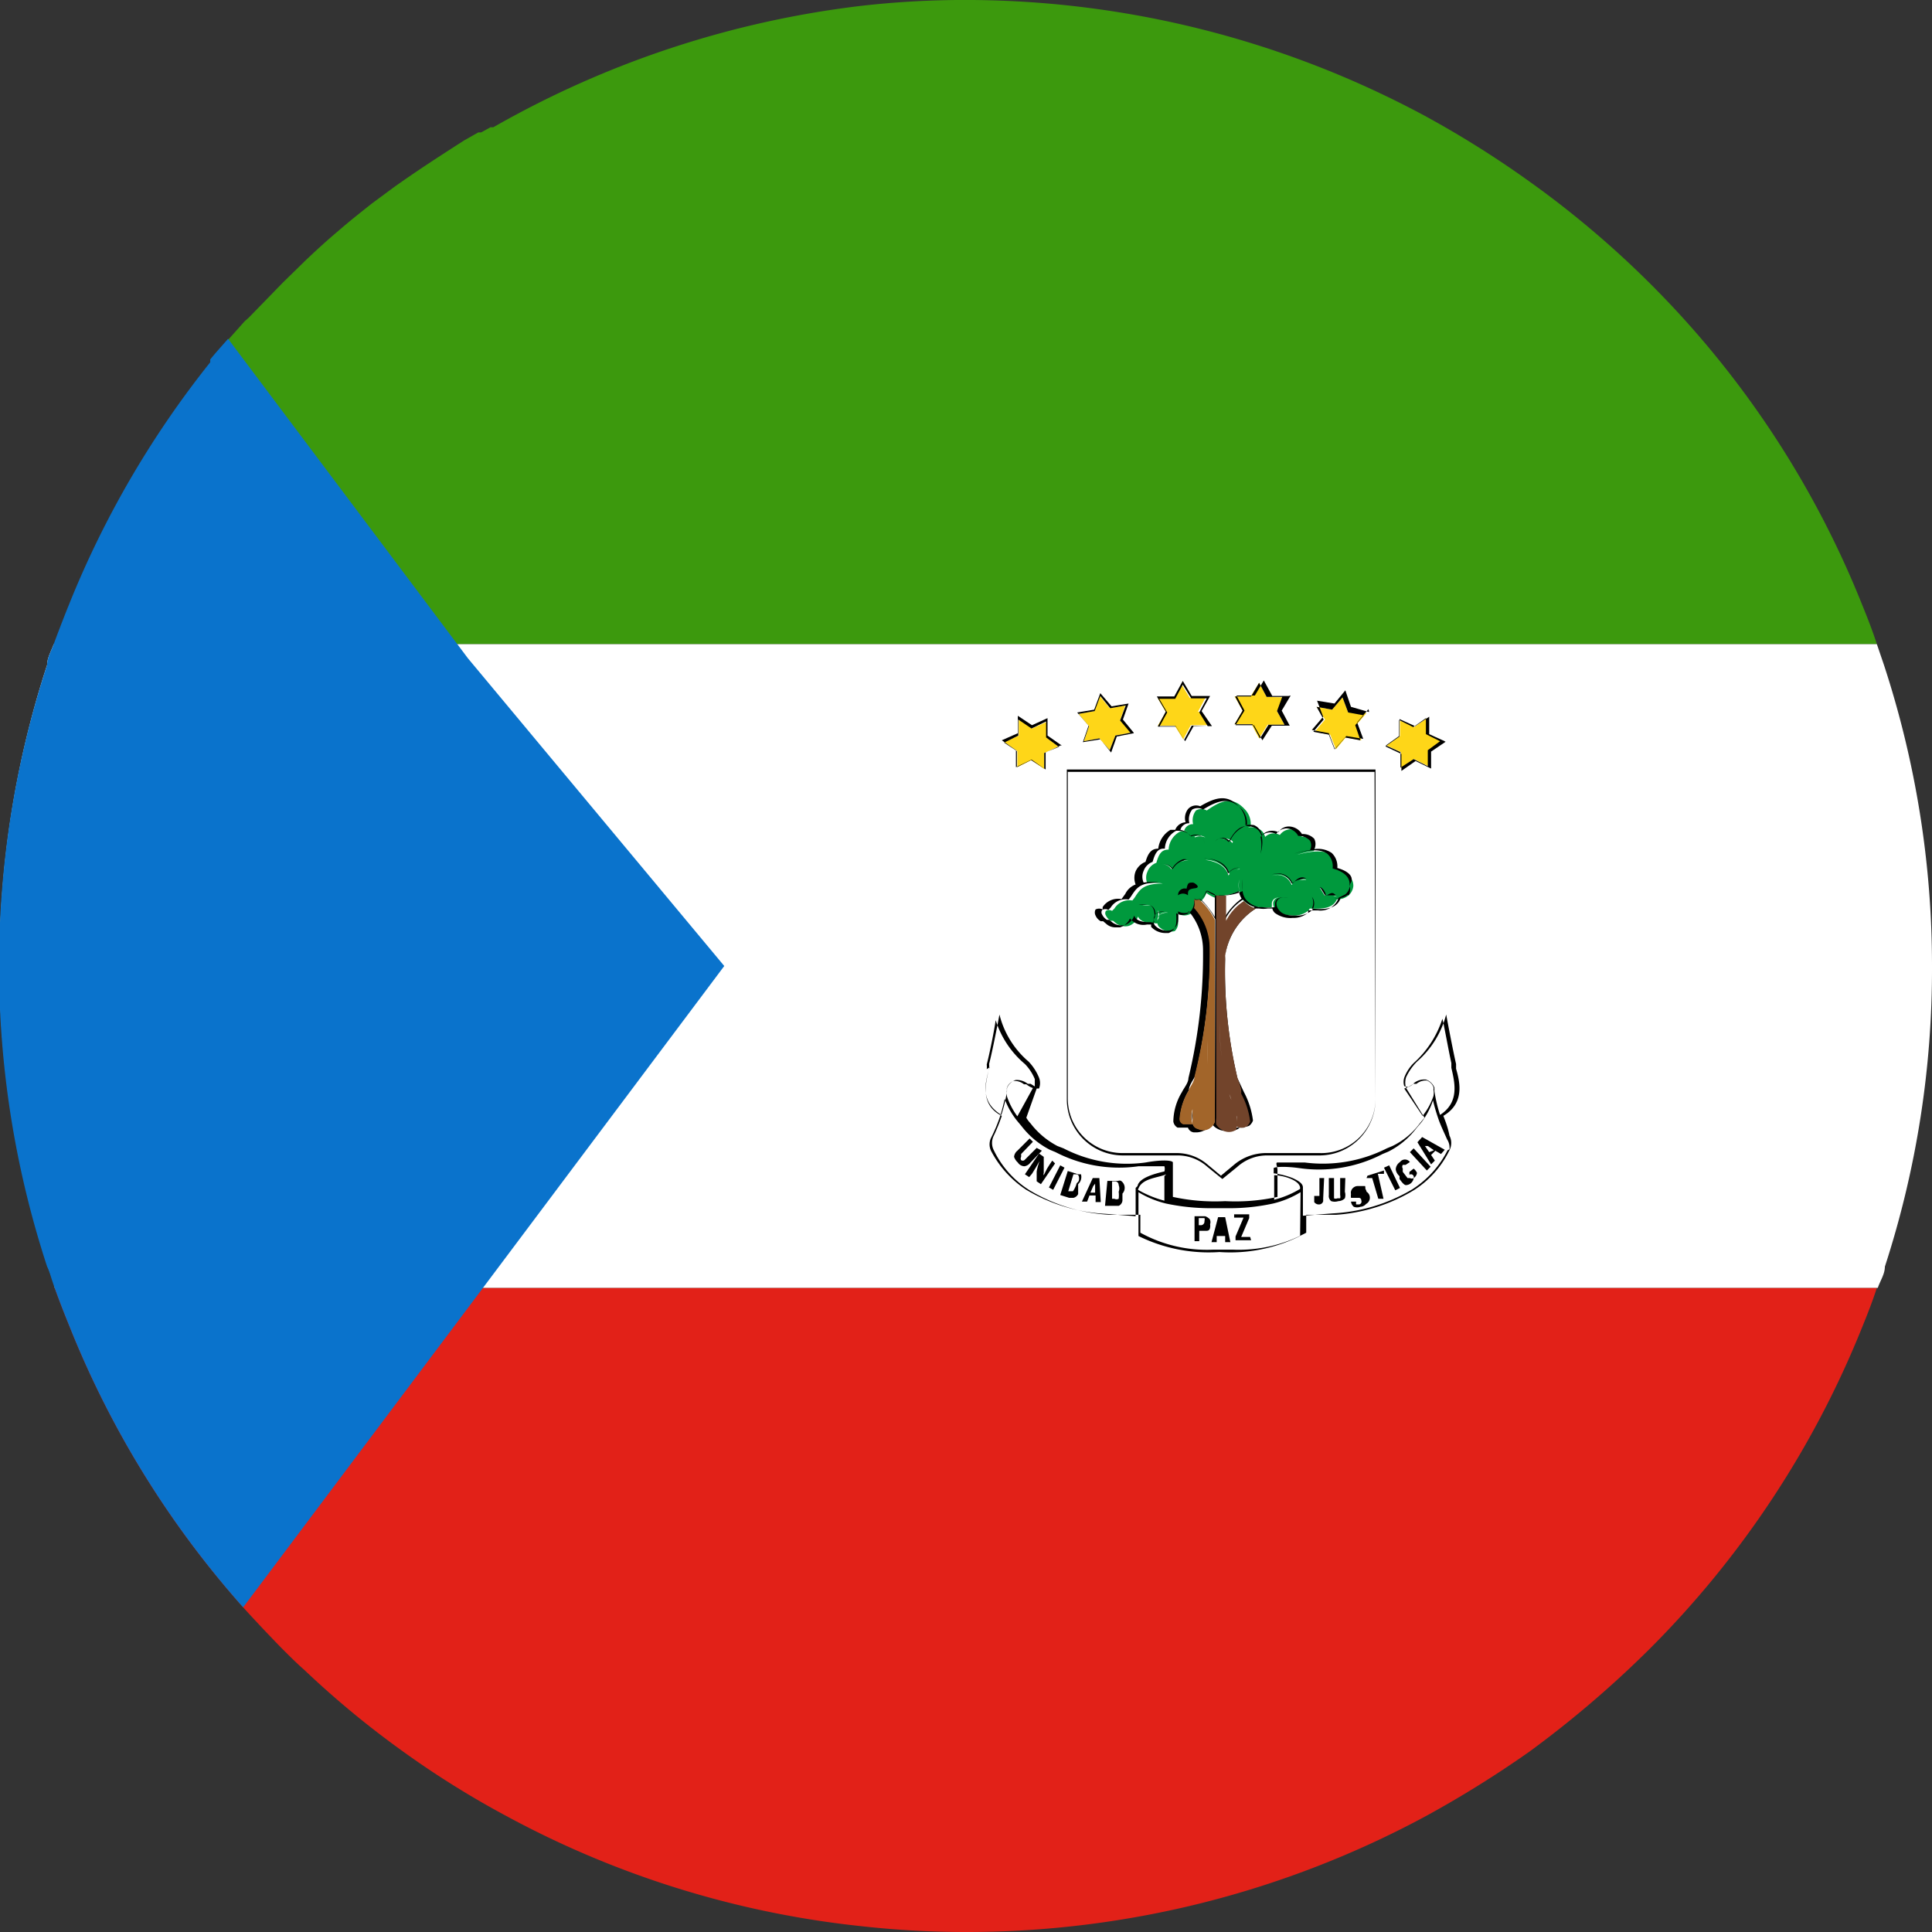
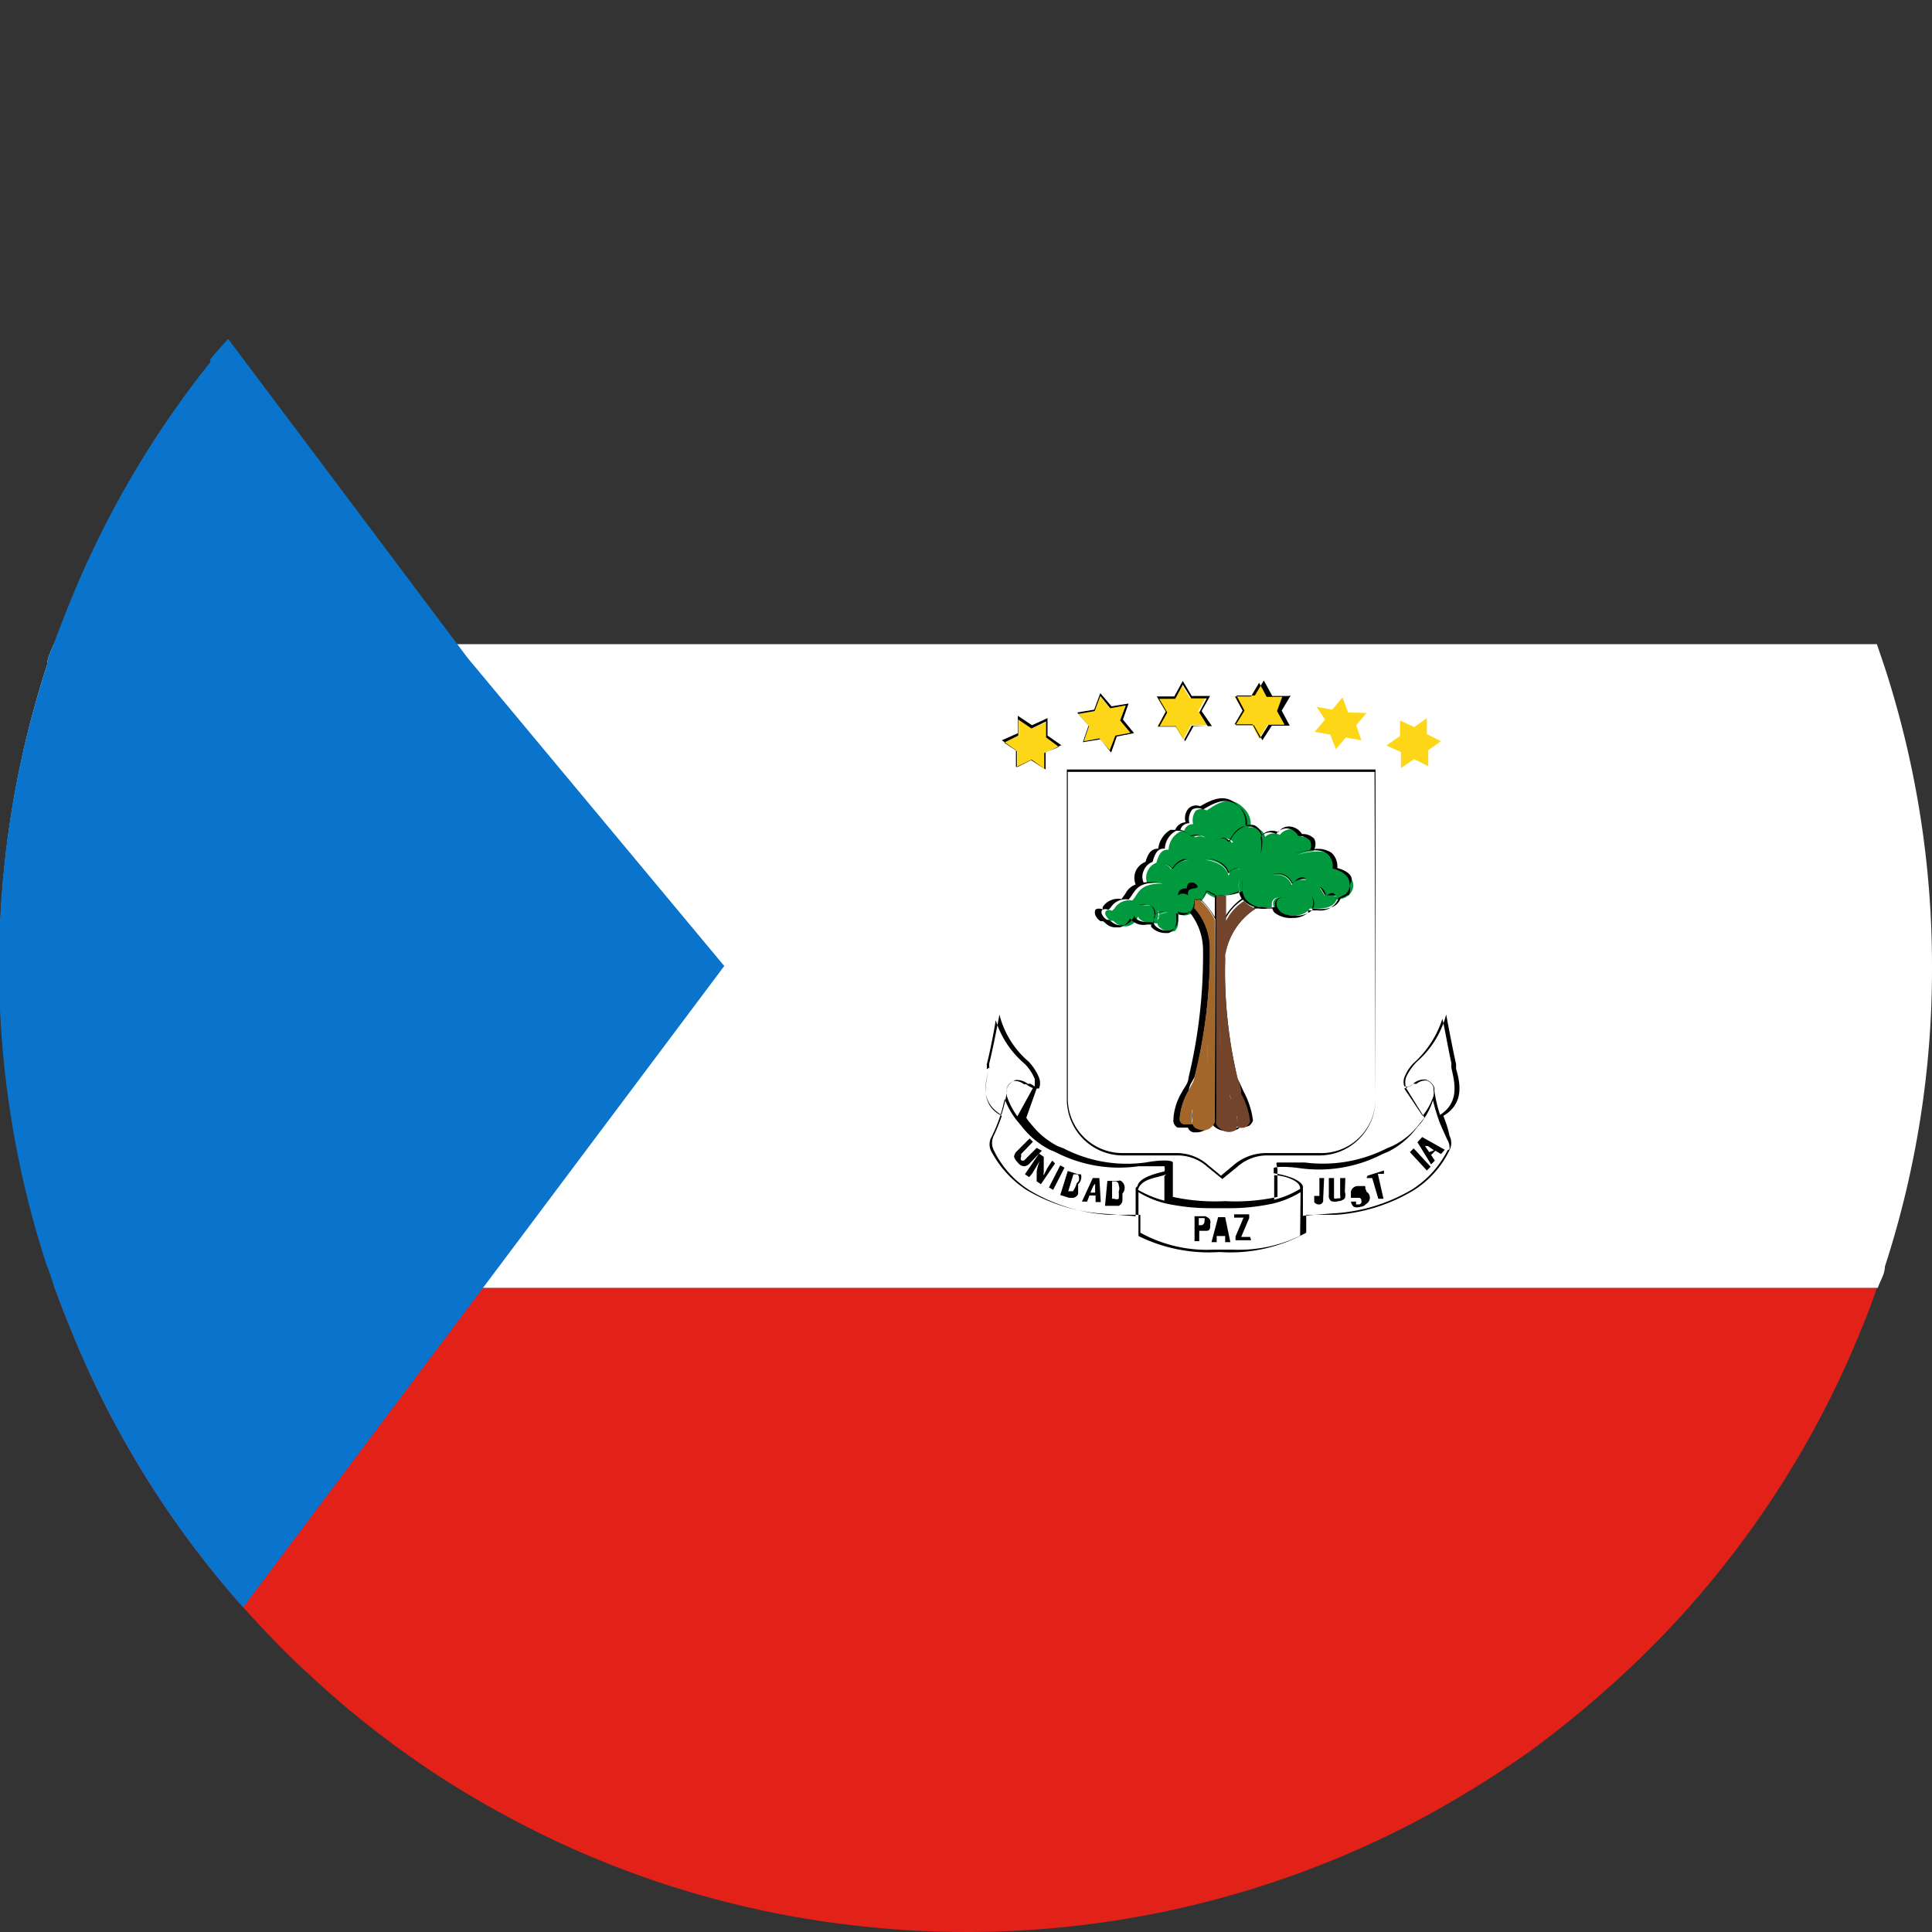
<svg xmlns="http://www.w3.org/2000/svg" width="41" height="41" viewBox="0 0 41 41">
  <rect x="0" y="0" width="41" height="41" fill="#333333" stroke="none" />
  <defs>
    <style>.cls-1{fill:#3c990d;}.cls-2{fill:#e22118;}.cls-3{fill:#fff;}.cls-4{fill:#0a73cc;}.cls-5{fill:#00993d;}.cls-6{fill:#72442b;}.cls-7{fill:#a2652a;}.cls-8{fill:#fed618;}</style>
  </defs>
  <g id="Flags">
-     <path class="cls-1" d="M39.83,13.67H1.16c.1-.28.21-.56.32-.83a20.44,20.44,0,0,1,3-5.15l0,0,0,0,0,0s0,0,0,0,0,0,0,0h0a.21.21,0,0,0,0-.06l0,0,0,0h0l0,0c.12-.15.25-.29.38-.44l.33-.37,0,0h0a.1.1,0,0,1,0,0l0,0,0,0,0,0,.09-.08,0,0,0,0,0,0L6,6l.46-.45c.23-.22.47-.44.72-.65l0,0,0,0,0,0c.23-.2.47-.39.71-.58l0,0a0,0,0,0,1,0,0l0,0,.46-.34c.49-.35,1-.68,1.5-1l0,0,.3-.17.06,0,.2-.11,0,0s.05,0,.06,0A20.63,20.63,0,0,1,18.31.12a19.55,19.55,0,0,1,2-.12h.33a20.6,20.6,0,0,1,9.6,2.46,21.23,21.23,0,0,1,2.2,1.38A20.47,20.47,0,0,1,35,6a20.19,20.19,0,0,1,4.52,6.84C39.63,13.11,39.74,13.39,39.83,13.67Z" />
    <path class="cls-2" d="M39.83,27.33c-.09.28-.2.56-.31.83A20.39,20.39,0,0,1,35,35a22.44,22.44,0,0,1-2.54,2.17,23,23,0,0,1-2.2,1.37A20.52,20.52,0,0,1,20.5,41a20,20,0,0,1-2.19-.12,20.28,20.28,0,0,1-7.58-2.35,19.45,19.45,0,0,1-2.19-1.37,19.76,19.76,0,0,1-2.08-1.72C6.3,35.3,6.15,35.15,6,35s-.57-.59-.84-.89a20.26,20.26,0,0,1-3.68-5.95c-.11-.27-.22-.55-.32-.83Z" />
    <path class="cls-3" d="M41,20.5a20.42,20.42,0,0,1-1,6.38c0,.16-.1.3-.15.45H1.16c0-.15-.1-.29-.14-.45A20.49,20.49,0,0,1,1,14.11c0-.15.09-.3.14-.44H39.83l.15.44A20.48,20.48,0,0,1,41,20.5Z" />
    <path class="cls-4" d="M15.37,20.5l-5.12,6.83L5.16,34.11a20.26,20.26,0,0,1-3.68-5.95c-.11-.27-.22-.55-.32-.83S1.06,27,1,26.88A20.49,20.49,0,0,1,1,14.11c0-.15.09-.3.14-.44s.21-.56.32-.83a20.44,20.44,0,0,1,3-5.15l0,0,0,0,0,0s0,0,0,0,0,0,0,0h0a.21.21,0,0,0,0-.06l0,0,0,0h0l0,0c.12-.15.25-.29.38-.44l5.09,6.78Z" />
    <path class="cls-5" d="M28.62,19a.3.3,0,0,0,.1-.2c0-.16-.11-.28-.36-.35,0,0,0,0,0,0a.36.36,0,0,0-.11-.31c-.22-.16-.71,0-.72,0a0,0,0,0,1,0,0h0a1.65,1.65,0,0,1,.35-.08.22.22,0,0,0,0-.2.33.33,0,0,0-.25-.1h0a.3.3,0,0,0-.24-.16.28.28,0,0,0-.23.12s0,0,0,0a.26.26,0,0,0-.33.06.88.88,0,0,1,0,.36h0v0s.14-.46-.14-.56-.43.11-.54.31h0a.19.19,0,0,0-.14-.08.18.18,0,0,0-.14.06h0s0,0,0,0h0a.25.25,0,0,1,.17-.07.21.21,0,0,1,.14.08.58.58,0,0,1,.36-.34.45.45,0,0,0-.1-.34c-.26-.3-.49-.24-.83,0h0a.23.23,0,0,0-.23,0,.34.34,0,0,0-.06.29h0a.19.19,0,0,0-.19.14.35.35,0,0,1,.21.13.24.24,0,0,1,.22,0,.22.22,0,0,1,.08.16,0,0,0,0,1,0,0s0,0,0,0a.21.21,0,0,0-.07-.15.26.26,0,0,0-.21,0h0c-.11-.12-.22-.16-.32-.12a.45.45,0,0,0-.24.38,0,0,0,0,1,0,0h0c-.13,0-.2.06-.26.28h0a.32.32,0,0,0-.19.19.3.3,0,0,0,0,.25,1,1,0,0,1,.33,0,0,0,0,0,1,0,0h0c-.4,0-.48.12-.57.25a.76.76,0,0,1-.08.11h0a.37.37,0,0,0-.38.17l-.05.05h0a.13.13,0,0,0-.13,0,.09.09,0,0,0,0,.1.26.26,0,0,0,.1.11h0l.05,0,.06.05,0,0a.32.32,0,0,0,.27.06.31.31,0,0,0,.2-.2h0c.05.12.24.15.35.14a.13.13,0,0,0,.08,0,.13.13,0,0,1,0-.13l0-.05c0-.09,0-.2-.16-.19l-.18,0h0s0,0,0,0a.57.57,0,0,1,.18,0c.1,0,.17.07.18.2a.2.2,0,0,1,.19-.05s0,0,0,0h-.06a.28.28,0,0,0-.14.06l0,.05a.15.15,0,0,0,0,.18.35.35,0,0,0,.34.1A.23.23,0,0,0,25,19.6a1.62,1.62,0,0,0,0-.21,0,0,0,0,1,0,0h0a.27.27,0,0,0,.27,0,.32.32,0,0,0,.07-.23h0a.41.41,0,0,0,0-.09s0,0,0,0a0,0,0,0,1,0,0,.38.38,0,0,1,0,.08.2.2,0,0,0,.11,0,.36.36,0,0,0,.15-.2h0a.81.81,0,0,0,.18.1A.53.53,0,0,0,26,19a.93.93,0,0,0,.3-.09.55.55,0,0,1,0-.25s0,0,0,0h0a.72.72,0,0,0,0,.25.36.36,0,0,0,.07.18.51.51,0,0,0,.27.16l.07,0a.89.89,0,0,0,.28,0v-.08a.13.13,0,0,1,.08-.11.29.29,0,0,1,.2,0s0,0,0,0,0,0,0,0a.23.23,0,0,0-.18,0,.14.14,0,0,0-.07.09.21.21,0,0,0,.06.17c.08.1.26.1.36.11a.48.48,0,0,0,.33-.11.24.24,0,0,0,0-.29h0a.29.29,0,0,1,0,.25c.17,0,.52.05.61-.22h-.13s0,0,0,0a0,0,0,0,1,0,0A.37.37,0,0,0,28.62,19Zm-3.76-.55h0a.23.23,0,0,0-.26-.1h0v0a.26.26,0,0,1,.28.1.38.38,0,0,1,.23-.18.14.14,0,0,1,.11,0s0,0,0,0h0a.15.15,0,0,0-.09,0A.42.42,0,0,0,24.86,18.44Zm.45.31c-.1,0-.11,0-.14.13v0a0,0,0,0,1,0,0h0c-.09-.07-.19,0-.19,0h0s0,0,0,0a.19.19,0,0,1,.21,0v0c0-.1,0-.13.15-.15s0,0,0,0S25.32,18.75,25.31,18.75Zm1-.31a.28.28,0,0,0-.24.13h0c-.07-.29-.47-.33-.5-.33h0a.58.58,0,0,1,.53.31.31.31,0,0,1,.24-.12l0,0S26.31,18.44,26.3,18.44Zm1.41.22c-.1,0-.17,0-.31.11h0a.32.32,0,0,0-.42-.19h0a0,0,0,0,1,0,0h0a.33.33,0,0,1,.44.19c.15-.11.22-.15.33-.1h0S27.72,18.66,27.71,18.66Zm.4.35h0s0,0,0,0-.11-.18-.11-.18h0s0,0,0,0a.25.25,0,0,1,.13.19c.14,0,.16-.05.23,0s0,0,0,0a0,0,0,0,1,0,0C28.28,19,28.26,19,28.11,19Z" />
    <path d="M28.38,18.42a.39.39,0,0,0-.12-.32.52.52,0,0,0-.37-.08.24.24,0,0,0,0-.22.33.33,0,0,0-.26-.1.33.33,0,0,0-.26-.16.26.26,0,0,0-.24.12.31.31,0,0,0-.35.06.28.28,0,0,0-.17-.21.62.62,0,0,0-.18,0,.5.5,0,0,0-.1-.35c-.26-.32-.52-.25-.86-.05a.23.23,0,0,0-.25.05.31.31,0,0,0-.06.29.25.25,0,0,0-.22.16h-.1a.53.53,0,0,0-.26.4c-.13,0-.21.07-.27.28a.38.38,0,0,0-.21.2.38.38,0,0,0,0,.28.4.4,0,0,0-.22.2l-.08.11a.39.39,0,0,0-.4.17l0,.05a.17.17,0,0,0-.15,0,.14.14,0,0,0,0,.13.25.25,0,0,0,.11.12l.05,0h0l.06.05h0a.29.29,0,0,0,.21.08h.09a.36.36,0,0,0,.21-.19.36.36,0,0,0,.36.13l.09,0a.17.17,0,0,0,0,.05.41.41,0,0,0,.29.13l.08,0a.25.25,0,0,0,.16-.21,1.1,1.1,0,0,0,0-.21.25.25,0,0,0,.26,0l0-.05a1.28,1.28,0,0,1,.31.81,11.12,11.12,0,0,1-.31,2.74c0,.1-.09.2-.14.3a1.23,1.23,0,0,0-.18.62.18.18,0,0,0,.09.13l.08,0,.14,0a.15.15,0,0,0,.12.1l.08,0a.39.39,0,0,0,.18-.06.29.29,0,0,0,.12-.14,0,0,0,0,1,0,0,.28.28,0,0,0,.12.12.37.37,0,0,0,.18.05.21.21,0,0,0,.17-.07l0,0,.13,0,.09,0a.25.25,0,0,0,.09-.13,1.4,1.4,0,0,0-.19-.62c-.05-.1-.09-.2-.13-.3A9.61,9.61,0,0,1,26,20.28a1.44,1.44,0,0,1,.65-1h.07a.55.55,0,0,0,.18,0H27a.2.2,0,0,0,.05.09.55.55,0,0,0,.38.11h0a.49.49,0,0,0,.33-.11l0-.05.21,0a.41.41,0,0,0,.44-.27l.14-.07a.29.29,0,0,0,.1-.22C28.75,18.62,28.63,18.49,28.38,18.42Zm-2.6,5.36s0,.09-.13.17a.29.29,0,0,1-.23,0,.15.15,0,0,1-.11-.11.25.25,0,0,1,0-.1,1.15,1.15,0,0,1,0-.22c.07-.2.12-.35.17-.46a3.4,3.4,0,0,0,.15-.49,4.27,4.27,0,0,0,0-.51h0a0,0,0,0,0,0,0h0a2.67,2.67,0,0,1,0,.52,2.54,2.54,0,0,1-.14.48c-.05.11-.1.26-.17.46a.57.57,0,0,0,0,.33c-.09,0-.16,0-.2,0a.14.14,0,0,1-.08-.11,1.37,1.37,0,0,1,.19-.6c0-.1.08-.2.13-.3a11.11,11.11,0,0,0,.32-2.75,1.27,1.27,0,0,0-.33-.83.36.36,0,0,0,0-.18.2.2,0,0,0,.11,0,1.41,1.41,0,0,1,.33.43Zm0-4.32a2,2,0,0,0-.3-.38.44.44,0,0,0,.14-.18l.16.08Zm.22.82v.06a9.92,9.92,0,0,0,.26,2.54l.14.3a1.73,1.73,0,0,1,.19.6.24.24,0,0,1-.08.11.26.26,0,0,1-.21,0,.45.45,0,0,0,0-.23c0-.11-.07-.21-.1-.31a1.07,1.07,0,0,0-.07-.19,6,6,0,0,1-.19-1.53c0-.11,0-.22,0-.34,0-.31,0-.63,0-.94,0-.08,0-.15,0-.21s0,0,0,0,0,0,0,0c0,.17,0,.35,0,.54s0,.41,0,.61,0,.23,0,.34a5.6,5.6,0,0,0,.2,1.53,1.07,1.07,0,0,0,.07.19c0,.11.07.21.09.32a.41.41,0,0,1,0,.22h0l0,.05a.27.27,0,0,1-.32,0,.25.25,0,0,1-.11-.12.22.22,0,0,1,0-.12V19A.76.76,0,0,0,26,19v.15c0,.1,0,.22,0,.36s0,0,0,0h0a0,0,0,0,0,0,0,1.08,1.08,0,0,1,.38-.42.57.57,0,0,0,.25.16A1.43,1.43,0,0,0,26,20.28Zm0-.83c0-.12,0-.21,0-.29V19a1.08,1.08,0,0,0,.29-.09.44.44,0,0,0,.06.16A1.27,1.27,0,0,0,26,19.45Zm2.6-.46a.37.37,0,0,1-.28.07,0,0,0,0,0,0,0s0,0,0,0h.13c-.09.27-.44.24-.61.22a.29.29,0,0,0,0-.25h0a.24.24,0,0,1,0,.29.48.48,0,0,1-.33.11c-.1,0-.28,0-.36-.11a.21.21,0,0,1-.06-.17.14.14,0,0,1,.07-.09.23.23,0,0,1,.18,0s0,0,0,0,0,0,0,0a.29.29,0,0,0-.2,0,.13.13,0,0,0-.08.11v.08a.89.89,0,0,1-.28,0l-.07,0a.51.51,0,0,1-.27-.16.36.36,0,0,1-.07-.18.72.72,0,0,1,0-.25h0s0,0,0,0a.55.55,0,0,0,0,.25A.93.93,0,0,1,26,19a.53.53,0,0,1-.22,0,.81.81,0,0,1-.18-.1h0a.36.36,0,0,1-.15.2.2.2,0,0,1-.11,0,.38.38,0,0,0,0-.08,0,0,0,0,0,0,0s0,0,0,0a.41.41,0,0,1,0,.09h0a.32.32,0,0,1-.07.23.27.27,0,0,1-.27,0h0a0,0,0,0,0,0,0,1.62,1.62,0,0,1,0,.21.23.23,0,0,1-.15.19.35.35,0,0,1-.34-.1.15.15,0,0,1,0-.18l0-.05a.28.28,0,0,1,.14-.06h.06s0,0,0,0a.2.2,0,0,0-.19.05c0-.13-.08-.2-.18-.2a.57.57,0,0,0-.18,0s0,0,0,0h0l.18,0c.12,0,.15.1.16.19l0,.05a.13.13,0,0,0,0,.13.13.13,0,0,1-.08,0c-.11,0-.3,0-.35-.14h0a.31.31,0,0,1-.2.2.32.32,0,0,1-.27-.06l0,0-.06-.05-.05,0h0a.26.26,0,0,1-.1-.11.09.09,0,0,1,0-.1.13.13,0,0,1,.13,0h0l.05-.05a.37.37,0,0,1,.38-.17h0a.76.76,0,0,0,.08-.11c.09-.13.17-.26.57-.25h0a0,0,0,0,0,0,0,1,1,0,0,0-.33,0,.3.3,0,0,1,0-.25.32.32,0,0,1,.19-.19h0c.06-.22.13-.29.26-.28h0a0,0,0,0,0,0,0,.45.45,0,0,1,.24-.38c.1,0,.21,0,.32.12h0a.26.26,0,0,1,.21,0,.21.21,0,0,1,.07.15s0,0,0,0a0,0,0,0,0,0,0,.22.22,0,0,0-.08-.16.24.24,0,0,0-.22,0,.35.35,0,0,0-.21-.13.19.19,0,0,1,.19-.14h0a.34.34,0,0,1,.06-.29.23.23,0,0,1,.23,0h0c.34-.21.57-.27.83,0a.45.45,0,0,1,.1.34.58.58,0,0,0-.36.34.21.21,0,0,0-.14-.08.25.25,0,0,0-.17.07h0s0,0,0,0h0a.18.18,0,0,1,.14-.06.19.19,0,0,1,.14.08h0c.11-.2.25-.42.54-.31s.14.56.14.56v0h0a.88.88,0,0,0,0-.36.26.26,0,0,1,.33-.06s0,0,0,0a.28.28,0,0,1,.23-.12.3.3,0,0,1,.24.16h0a.33.33,0,0,1,.25.1.22.22,0,0,1,0,.2,1.65,1.65,0,0,0-.35.08h0a0,0,0,0,0,0,0s.5-.17.72,0a.36.36,0,0,1,.11.31s0,0,0,0c.25.07.37.19.36.35A.3.3,0,0,1,28.62,19Z" />
    <path d="M28.35,19s0,0,0,0,0,0,0,0-.08,0-.23,0h0s0,0,0,0-.11-.18-.11-.18,0,0,0,0a0,0,0,0,1,0,0,.25.25,0,0,1,.13.19C28.26,18.94,28.28,18.93,28.35,19Z" />
    <path d="M27.72,18.64h0s0,0,0,0-.17,0-.31.11h0a.33.33,0,0,0-.42-.19h0v0h0a.33.33,0,0,1,.44.19C27.54,18.63,27.61,18.59,27.72,18.64Z" />
    <path class="cls-6" d="M26.26,22.87A9.74,9.74,0,0,1,26,20.34v-.06a1.43,1.43,0,0,1,.65-1,.57.57,0,0,1-.25-.16,1.08,1.08,0,0,0-.38.42,0,0,0,0,1,0,0h0s0,0,0,0,0-.26,0-.36V19a.76.76,0,0,1-.21,0v4.73a.51.51,0,0,0,0,.13.29.29,0,0,0,.11.11.27.27,0,0,0,.32,0l0-.05h0a.41.41,0,0,0,0-.22c0-.11-.06-.21-.09-.32a1.07,1.07,0,0,1-.07-.19,5.6,5.6,0,0,1-.2-1.53c0-.11,0-.22,0-.34s0-.4,0-.61,0-.37,0-.55a0,0,0,0,1,0,0s0,0,0,0,0,.13,0,.21c0,.31,0,.63,0,.94,0,.12,0,.23,0,.34a6,6,0,0,0,.19,1.53,1.07,1.07,0,0,1,.07.19c0,.1.07.2.1.31a.45.45,0,0,1,0,.23.26.26,0,0,0,.21,0,.24.24,0,0,0,.08-.11,1.64,1.64,0,0,0-.19-.59C26.35,23.08,26.3,23,26.26,22.87Z" />
    <path d="M26.3,18.41l0,0s0,0,0,0a.29.29,0,0,0-.24.13h0c-.07-.29-.47-.34-.5-.33h0s.43,0,.52.31A.34.34,0,0,1,26.3,18.41Z" />
    <path class="cls-7" d="M25.45,19.09a.2.2,0,0,1-.11,0,.36.36,0,0,1,0,.18,1.27,1.27,0,0,1,.33.83,10.52,10.52,0,0,1-.32,2.74c0,.11-.09.21-.13.31a1.37,1.37,0,0,0-.19.6.12.12,0,0,0,.08.11c.05,0,.11,0,.2,0a.57.57,0,0,1,0-.33c.07-.2.12-.35.17-.46a2.35,2.35,0,0,0,.14-.48,4.12,4.12,0,0,0,0-.52h0a0,0,0,0,1,0,0h0a3.39,3.39,0,0,1,0,.52,2.54,2.54,0,0,1-.14.48c-.05.11-.1.26-.17.46a1.15,1.15,0,0,0,0,.22.25.25,0,0,0,0,.1.14.14,0,0,0,.11.11.26.26,0,0,0,.23,0c.13-.08.13-.16.13-.17v-.07h0V19.52A1.41,1.41,0,0,0,25.45,19.09Z" />
    <path d="M25.32,18.73v0c-.1,0-.11,0-.14.13v0a0,0,0,0,1,0,0h0A.14.14,0,0,0,25,19h0s0,0,0,0a.17.17,0,0,1,.21,0v0c0-.1,0-.13.15-.15S25.32,18.72,25.32,18.73Z" />
    <path d="M25.19,18.24s0,0,0,0h0a.16.16,0,0,0-.1,0,.45.45,0,0,0-.22.2h0s0,0,0,0a.23.23,0,0,0-.26-.1h0v0a.26.26,0,0,1,.28.1.38.38,0,0,1,.23-.18A.14.14,0,0,1,25.19,18.24Z" />
    <path class="cls-8" d="M30.58,15.73l-.27.19,0,0,0,.34-.3-.15h0l-.28.19,0-.34,0,0-.31-.14.29-.2v0l0-.33.3.14h0l.27-.19,0,.34,0,0Z" />
    <path class="cls-8" d="M29,15.13l-.22.26s0,0,0,0l.11.32-.33-.06h0l-.21.25-.12-.31a0,0,0,0,0,0,0l-.33-.06.22-.26a0,0,0,0,0,0,0L27.94,15l.33.06h0l.22-.26.12.32h0Z" />
    <path class="cls-8" d="M27.27,14.8l-.17.29a0,0,0,0,0,0,0l.16.29H26.9l-.18.29-.16-.3H26.2l.17-.29s0,0,0,0l-.17-.3h.34l0,0,.18-.29.16.3,0,0Z" />
    <path class="cls-8" d="M25.45,15.1l.18.29h-.36l-.16.3-.18-.29h-.36l.17-.29a0,0,0,0,0,0,0l-.17-.29h.34a0,0,0,0,0,0,0l.16-.3.18.29a0,0,0,0,0,0,0h.33l-.16.3Z" />
    <path class="cls-8" d="M23.78,15.29l.22.26-.33.06a0,0,0,0,0,0,0l-.12.31-.22-.25h0l-.33.06.11-.32v0l-.22-.26.33-.06h0l.12-.32.21.26h0l.33-.06-.11.32S23.77,15.29,23.78,15.29Z" />
    <path class="cls-8" d="M22.46,15.84l-.3.14s0,0,0,0l0,.34-.27-.19h0l-.3.15,0-.34a0,0,0,0,0,0,0l-.28-.19.31-.14,0,0,0-.34.28.19h0l.31-.14,0,.33a0,0,0,0,0,0,0Z" />
-     <path d="M30.66,15.73l0,0-.33-.15,0-.37v0h0l-.3.2-.33-.15h0v0l0,.37-.3.21s0,0,0,0v0l.34.16,0,.36a0,0,0,0,0,0,0h0s0,0,0,0l.3-.21.33.16h0a0,0,0,0,0,0,0l0-.36.31-.21S30.66,15.74,30.66,15.73Zm-.36.19v0l0,.34-.3-.15h0l-.28.18,0-.33,0,0-.31-.14.28-.2s0,0,0,0l0-.34.3.15h0l.27-.19,0,.34,0,0,.3.15Z" />
-     <path d="M29.05,15.11l0,0L28.67,15l-.12-.35,0,0h0l-.23.28-.37-.06h0a0,0,0,0,0,0,0l.13.34-.24.28s0,0,0,0a0,0,0,0,0,0,0l.36.07.13.34s0,0,0,0h0l.24-.28.36.06s0,0,0,0,0,0,0,0l-.13-.35.24-.28S29.06,15.11,29.05,15.11Zm-.29.28s0,0,0,0l.11.32-.33-.06h0l-.22.25-.12-.31a0,0,0,0,0,0,0l-.33-.06.22-.26a0,0,0,0,0,0,0L27.94,15l.33.06h0l.22-.26.12.32h0l.33.06Z" />
    <path d="M27.34,14.77l0,0H27l-.18-.33h0l-.19.32h-.39a0,0,0,0,0,0,0l.17.32-.19.31v0h.39l.18.32h0l.2-.31h.38a0,0,0,0,0,0,0l-.17-.32.19-.32S27.35,14.77,27.34,14.77Zm-.24.32a0,0,0,0,0,0,0l.16.29h-.34l0,0-.18.29-.16-.3H26.2l.17-.29s0,0,0,0l-.16-.3h.34l0,0,.17-.29.16.3,0,0h.33Z" />
    <path d="M25.5,15.09l.18-.32v0h-.39l-.19-.32h0l-.18.33h-.37l0,0v0l.19.32-.17.32a0,0,0,0,0,0,0h.39l.19.31h0l.18-.32h.39v0Zm-.21.31h0l-.16.3-.18-.29a0,0,0,0,0,0,0h-.34l.16-.29a0,0,0,0,0,0,0l-.17-.29h.34a0,0,0,0,0,0,0l.16-.3.18.29a0,0,0,0,0,0,0h.33l-.16.3v0l.18.29Z" />
    <path d="M24.06,15.55l-.23-.28.12-.34a0,0,0,0,0,0,0h0l-.36.06-.24-.28h0v0l-.13.35-.36.06a0,0,0,0,0,0,0v0l.24.28-.12.35a0,0,0,0,0,0,0s0,0,0,0l.37-.06.23.28h0l0,0,.12-.34.36-.07,0,0Zm-.39.06a0,0,0,0,0,0,0l-.12.31-.22-.25h0l-.33.06.11-.32v0l-.22-.26.34-.06h0l.12-.32.21.26h0l.33-.06-.12.32s0,0,0,0l.22.26Z" />
    <path d="M22.53,15.82l-.3-.21,0-.37v0h0l-.33.15-.3-.2h0v0l0,.37-.34.15a0,0,0,0,0,0,0s0,0,0,0l.3.21,0,.36s0,0,0,0h0l.33-.16.3.21h0s0,0,0,0l0-.36.34-.16v0S22.54,15.82,22.53,15.82Zm-.37.16a0,0,0,0,0,0,0l0,.33-.28-.18h0l-.3.15,0-.34a0,0,0,0,0,0,0l-.27-.18.3-.15,0,0,0-.34.28.19h0l.31-.15,0,.34a0,0,0,0,0,0,0l.27.2Z" />
    <path d="M29.19,16.33H22.64a0,0,0,0,0,0,0v7a1.19,1.19,0,0,0,1.2,1.19H25a.94.94,0,0,1,.62.24l.32.26h0l.32-.26a.94.94,0,0,1,.62-.24H28a1.19,1.19,0,0,0,1.19-1.19v-7A0,0,0,0,0,29.19,16.33Zm0,7A1.15,1.15,0,0,1,28,24.47H26.87a1.06,1.06,0,0,0-.66.23l-.3.25-.3-.25a1,1,0,0,0-.65-.23H23.81a1.16,1.16,0,0,1-1.15-1.15V16.38h6.51Z" />
    <path d="M30.63,23.68c.46-.27.35-.72.27-1l0-.1c-.08-.35-.2-1-.21-1.05s0,0,0,0,0,0,0,0a2,2,0,0,1-.62,1,1.16,1.16,0,0,0-.23.33.37.37,0,0,0,0,.23l0,0,.39.63-.1.12a1.58,1.58,0,0,1-.58.48l-.12.05a3,3,0,0,1-1.74.3c-.39,0-.53,0-.58,0s0,.09,0,.16v.57a4.19,4.19,0,0,1-1.11.09h0a4.19,4.19,0,0,1-1.11-.09v-.57c0-.07,0-.12,0-.16s-.19-.07-.58,0a2.93,2.93,0,0,1-1.74-.3l-.13-.05a1.73,1.73,0,0,1-.57-.48.62.62,0,0,1-.09-.12L22,23.1l.05,0a.32.32,0,0,0,0-.23,1.09,1.09,0,0,0-.22-.34,1.92,1.92,0,0,1-.62-1,0,0,0,0,0,0,0s0,0,0,0-.13.7-.22,1.05a.36.36,0,0,1,0,.1c-.08.32-.19.77.27,1a4.12,4.12,0,0,1-.17.42.34.34,0,0,0,0,.31,2.06,2.06,0,0,0,.76.85,3.67,3.67,0,0,0,1.71.52l.64,0v.38h0a2.92,2.92,0,0,0,1.54.36h.43a3,3,0,0,0,1.55-.36h0v-.38l.63,0A3.68,3.68,0,0,0,30,25.26a2.06,2.06,0,0,0,.76-.85.34.34,0,0,0,0-.31C30.73,23.94,30.68,23.81,30.63,23.68Zm-.83-.63h0a.3.3,0,0,1,0-.18.87.87,0,0,1,.2-.31,2.15,2.15,0,0,0,.61-.94c.05.21.13.67.19.94l0,.1c.07.31.18.73-.24,1a3.06,3.06,0,0,1-.12-.51h0s0,0,0,0,0-.05,0-.07a.3.3,0,0,0-.18-.17.35.35,0,0,0-.26.08h0L30,23l-.12.07Zm0,.05h0A.57.57,0,0,0,30,23l.06,0h0a.31.31,0,0,1,.22-.07.24.24,0,0,1,.14.14.09.09,0,0,1,0,.05h0v0a.36.36,0,0,1,0,.14,1.37,1.37,0,0,1-.23.42Zm-8.21.59a1.55,1.55,0,0,1-.22-.42.34.34,0,0,1,0-.14v0a.09.09,0,0,1,0-.05.24.24,0,0,1,.14-.14.31.31,0,0,1,.22.07h0l.05,0a.47.47,0,0,0,.14.08h0Zm-.65-1a.44.44,0,0,0,0-.1c.07-.27.16-.73.19-.94a2,2,0,0,0,.62.93,1,1,0,0,1,.21.32c0,.09,0,.15,0,.18H22L21.87,23l-.06,0h0a.37.37,0,0,0-.26-.08.3.3,0,0,0-.18.17s0,0,0,.06h0v0h0a3.06,3.06,0,0,1-.12.51C20.8,23.38,20.9,23,21,22.65Zm3.16,2.52h0v.6l-.63-.05a3.67,3.67,0,0,1-1.69-.51,2.2,2.2,0,0,1-.75-.83.32.32,0,0,1,0-.27,3.35,3.35,0,0,0,.19-.45h0a3.61,3.61,0,0,0,.1-.38,1.69,1.69,0,0,0,.26.46h0l.1.12a1.79,1.79,0,0,0,.6.5l.12.05a2.93,2.93,0,0,0,1.76.3c.36,0,.5,0,.55,0a.19.19,0,0,1,0,.11C24.49,24.91,24.17,25,24.14,25.17Zm.61-.25v.52a2.25,2.25,0,0,1-.56-.23v0C24.22,25,24.57,25,24.75,24.92Zm2.88,1.27a3.32,3.32,0,0,1-1.71.34h0a3.37,3.37,0,0,1-1.72-.34v-.93a2.07,2.07,0,0,0,.58.24,4.55,4.55,0,0,0,.94.1h.41a4.34,4.34,0,0,0,.93-.1,2,2,0,0,0,.58-.24Zm0-1a2,2,0,0,1-.55.23v-.52c.18,0,.53.1.55.26Zm3.13-.82a2.12,2.12,0,0,1-.75.83,3.67,3.67,0,0,1-1.69.51l-.63.05v-.6h0c0-.09-.11-.15-.22-.2a1.67,1.67,0,0,0-.4-.1c0-.06,0-.09,0-.11s.19-.05.55,0a2.93,2.93,0,0,0,1.76-.3l.12-.05a1.7,1.7,0,0,0,.6-.5l.11-.13a1.57,1.57,0,0,0,.24-.46,3.82,3.82,0,0,0,.11.38h0c.05.15.12.29.19.45A.32.32,0,0,1,30.76,24.39Z" />
    <path d="M22,24.36l-.26.26,0,0a.06.06,0,0,1-.07,0,.07.07,0,0,1,0-.07s0,0,0-.06l.25-.26-.07-.07-.26.26a.19.19,0,0,0-.07.13.28.28,0,0,0,.08.12.17.17,0,0,0,.14.08.19.19,0,0,0,.12-.07l.25-.26Z" />
    <path d="M22.33,24.63l-.06.09-.05.08s0,0,0,0v0l-.07.14a.07.07,0,0,1,0-.05v0a0,0,0,0,0,0,0V24.8s0,0,0-.05l0-.2-.1-.07-.3.44.09.06.06-.07.08-.13.08-.14a1.5,1.5,0,0,0-.06.22l0,.21.09.06.3-.44Z" />
    <path d="M22.5,24.73l-.24.47.09.05.24-.47Z" />
    <path d="M22.94,24.92l-.06,0-.22-.07-.16.51.19.06h.09a.15.15,0,0,0,.1-.08l0-.06,0-.09a219778279196.86,219778279196.86,0,0,1,0-.06A.21.21,0,0,0,22.94,24.92Zm-.1.22a.58.58,0,0,1-.07.14s-.05,0-.1,0l0,0,.11-.36.07,0s.05,0,.05.09S22.85,25.08,22.84,25.14Z" />
    <path d="M23.33,25l-.14,0-.23.5.11,0,.05-.13.13,0v.14l.11,0Zm-.09.12v.19h-.1l.06-.14a.08.08,0,0,0,0,0s0,0,0,0v0h0a0,0,0,0,1,0,0Z" />
    <path d="M23.79,25.06a.07.07,0,0,0-.06,0l-.23,0-.05.53.2,0h.09a.14.14,0,0,0,.08-.11s0,0,0-.06,0-.06,0-.09v0s0,0,0,0A.18.18,0,0,0,23.79,25.06Zm-.05.23a.61.61,0,0,1,0,.15.1.1,0,0,1-.09,0h-.05l0-.37h.08a.08.08,0,0,1,.06.08A.19.19,0,0,1,23.74,25.29Z" />
    <path d="M28.1,25H28v.45s0,0,0,0h0a0,0,0,0,1,0,0v-.07h-.11v.08s0,0,0,.05a.12.12,0,0,0,.11.05H28a.09.09,0,0,0,.08-.07s0,0,0-.06Z" />
    <path d="M28.55,25l-.11,0,0,.36a.15.15,0,0,1,0,.07s0,0-.06,0a.08.08,0,0,1-.07,0s0,0,0-.07l0-.36-.11,0,0,.36a.14.14,0,0,0,.05.13.24.24,0,0,0,.15,0,.2.2,0,0,0,.14-.06.24.24,0,0,0,0-.14Z" />
    <path d="M29,25.29a.14.14,0,0,0-.07-.1l-.07,0-.07,0,0,0s0,0,0,0,0,0,0,0a.05.05,0,0,1,0,0s.07,0,.08.08l.1,0a.23.23,0,0,0,0-.1s-.08,0-.16,0-.16.08-.14.17a.3.3,0,0,0,0,.08l.05,0,.05,0,.07,0h0s.05,0,.05.06a.06.06,0,0,1-.05.08s-.05,0-.06,0a.16.16,0,0,1,0-.06v0l-.11,0v0a.17.17,0,0,0,.06.11.2.2,0,0,0,.14,0,.17.17,0,0,0,.12-.06A.15.15,0,0,0,29,25.29Z" />
    <path d="M29.24,24.91l.13,0,0-.07-.35.11L29,25l.12,0,.13.44.11,0Z" />
-     <path d="M29.48,24.73l-.11.05.24.48.1-.05Z" />
-     <path d="M30,24.8v0l-.09.07,0,.06A.06.06,0,0,1,30,25a.08.08,0,0,1-.08,0l-.05,0-.1-.13a.36.36,0,0,1,0-.07.07.07,0,0,1,0-.08s0,0,.06,0a0,0,0,0,1,0,0h0l0,0,.09-.06h0a.13.13,0,0,0-.21,0,.2.2,0,0,0-.09.15s0,.08.08.15l0,.06c.05.07.09.12.13.13A.17.17,0,0,0,30,25a.15.15,0,0,0,.07-.11A.24.24,0,0,0,30,24.8Z" />
    <path d="M30,24.37l-.08.08.36.39.08-.08Z" />
    <path d="M30.18,24.13l-.1.11.29.47.08-.08-.08-.12.09-.09.12.07.08-.09Zm.15.32-.09-.13,0,0,0,0h0v0h0l.06,0a0,0,0,0,0,0,0h0l.13.09Z" />
    <path d="M25.67,25.87s-.05-.05-.1-.06l-.22,0,0,.53h.1l0-.22h.13c.05,0,.09,0,.1-.07a.19.19,0,0,0,0-.07A.13.13,0,0,0,25.67,25.87ZM25.5,26h-.06v-.15h.12a.08.08,0,0,1,0,.06A.08.08,0,0,1,25.5,26Z" />
    <path d="M26,25.83h-.15l-.14.53h.11l0-.13H26l0,.13h.11Zm-.13.32,0-.15a.06.06,0,0,0,0,0V25.9h0V26l0,.15Z" />
    <path d="M26.53,26.25l-.19,0h0l.17-.4v-.08l-.32,0v.07h.2l-.17.4v.08l.33,0Z" />
  </g>
</svg>